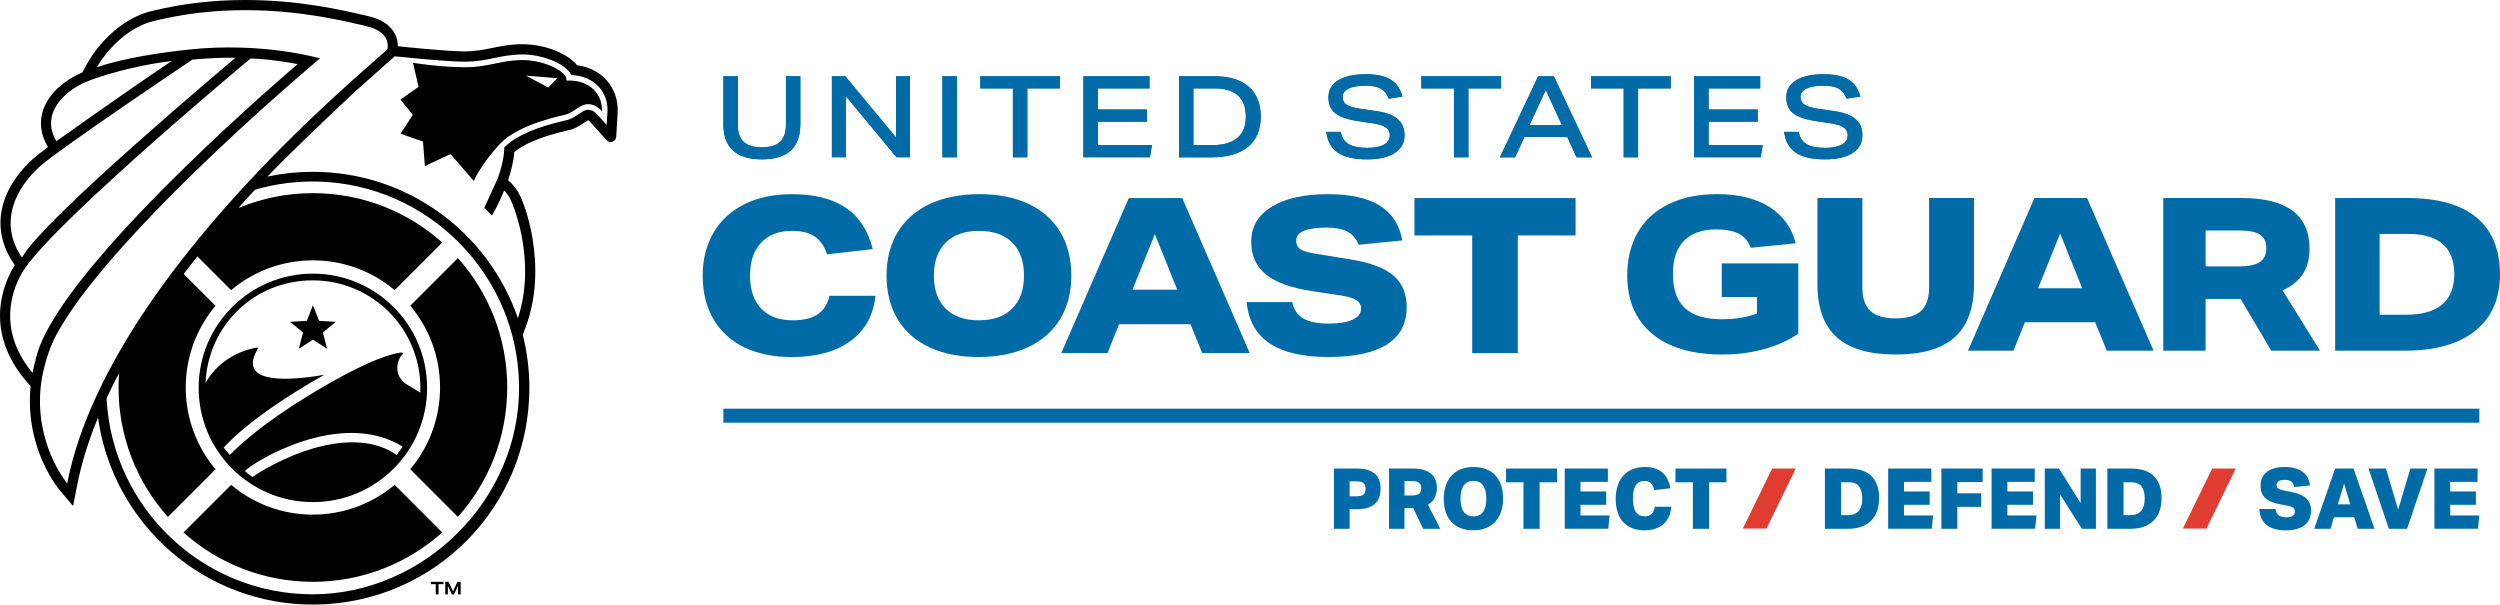
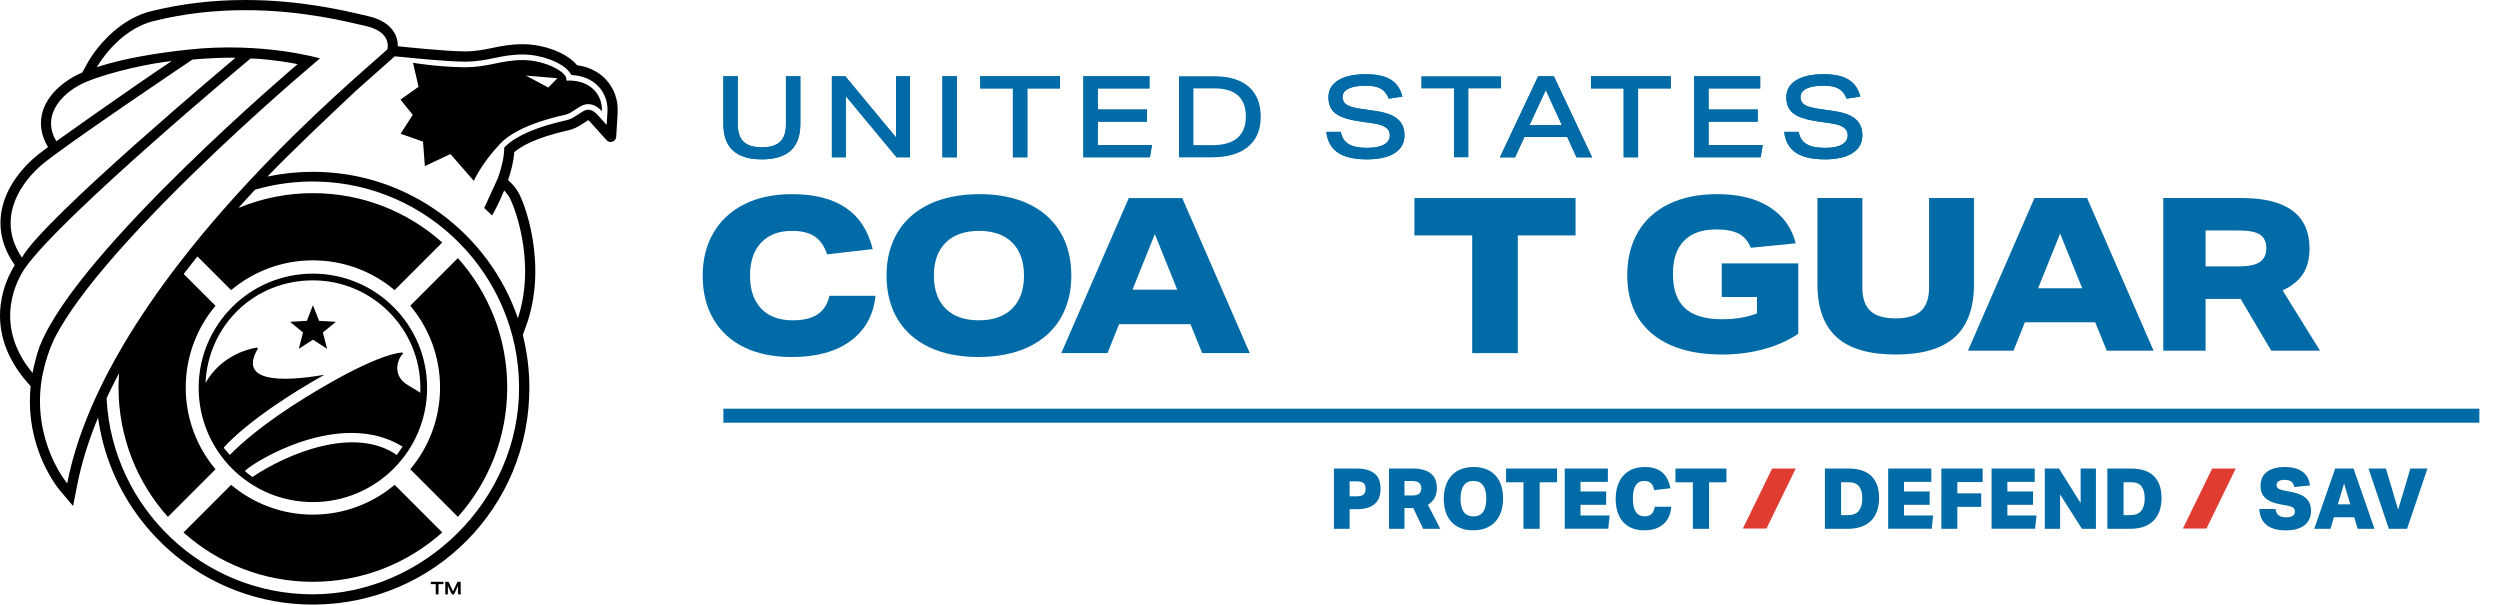
<svg xmlns="http://www.w3.org/2000/svg" xmlns:ns1="http://sodipodi.sourceforge.net/DTD/sodipodi-0.dtd" xmlns:ns2="http://www.inkscape.org/namespaces/inkscape" id="uuid-445f1946-036f-4d59-b12b-a87f98900c08" viewBox="0 0 996.287 240.932" version="1.1" ns1:docname="Wordmark_of_the_United_States_Coast_Guard.svg" ns2:version="0.92.4 (5da689c313, 2019-01-14)" width="996.287" height="240.932">
  <defs id="defs115" />
  <ns1:namedview pagecolor="#ffffff" bordercolor="#666666" borderopacity="1" objecttolerance="10" gridtolerance="10" guidetolerance="10" ns2:pageopacity="0" ns2:pageshadow="2" ns2:window-width="1920" ns2:window-height="1057" id="namedview113" showgrid="false" ns2:zoom="0.42534775" ns2:cx="-421.78561" ns2:cy="442.60577" ns2:window-x="-8" ns2:window-y="-8" ns2:window-maximized="1" ns2:current-layer="uuid-445f1946-036f-4d59-b12b-a87f98900c08" fit-margin-top="0" fit-margin-left="0" fit-margin-right="0" fit-margin-bottom="0" showguides="false" />
  <path d="m 325.847,125.27 c -2.4,1.59 -5.7,2.38 -9.91,2.38 -5.42,0 -9.62,-1.56 -12.59,-4.67 -2.97,-3.12 -4.45,-7.5 -4.45,-13.15 0,-5.65 1.47,-9.97 4.41,-13.11 2.94,-3.14 7.04,-4.71 12.29,-4.71 3.81,0 6.82,0.73 9.04,2.2 2.22,1.47 3.88,3.85 4.98,7.14 l 18.17,-2.08 c -1.79,-7.33 -5.35,-12.81 -10.69,-16.44 -5.34,-3.63 -12.47,-5.45 -21.42,-5.45 -7.44,0 -13.83,1.35 -19.17,4.07 -5.34,2.71 -9.42,6.52 -12.24,11.42 -2.83,4.9 -4.24,10.56 -4.24,16.96 0,6.75 1.46,12.58 4.37,17.48 2.91,4.9 7.02,8.62 12.33,11.16 5.31,2.54 11.6,3.81 18.86,3.81 9.75,0 17.54,-2.13 23.36,-6.4 5.83,-4.27 9.14,-10.27 9.95,-18 h -18.35 c -0.75,3.35 -2.32,5.81 -4.72,7.4 z" style="fill:#006ba6;fill-opacity:1" id="path2" ns2:connector-curvature="0" />
-   <path d="m 555.267,109.78 c -3.55,-3.03 -9.33,-5.18 -17.35,-6.45 l -13.33,-2.16 c -3.17,-0.52 -5.31,-1.15 -6.4,-1.9 -1.1,-0.75 -1.64,-1.9 -1.64,-3.46 0,-1.67 1.02,-2.94 3.07,-3.81 2.05,-0.87 5.06,-1.3 9.04,-1.3 3.52,0 6.29,0.53 8.31,1.6 2.02,1.07 3.52,2.81 4.5,5.24 l 17.39,-1.73 c -1.1,-6.17 -4.08,-10.78 -8.95,-13.84 -4.87,-3.06 -11.75,-4.59 -20.64,-4.59 -9.58,0 -17.08,1.67 -22.5,5.02 -5.42,3.35 -8.13,7.99 -8.13,13.93 0,5.54 1.96,9.89 5.88,13.07 3.92,3.17 10.12,5.39 18.6,6.66 l 10.99,1.65 c 3.06,0.46 5.2,1.1 6.45,1.9 1.24,0.81 1.86,1.93 1.86,3.37 0,1.9 -1.12,3.37 -3.37,4.41 -2.25,1.04 -5.45,1.56 -9.61,1.56 -4.44,0 -7.82,-0.69 -10.12,-2.08 -2.31,-1.38 -3.75,-3.55 -4.33,-6.49 h -18.17 c 0.69,7.33 3.73,12.8 9.13,16.44 5.39,3.64 13.22,5.45 23.49,5.45 10.27,0 18.03,-1.67 23.28,-5.02 5.25,-3.34 7.87,-8.28 7.87,-14.8 0,-5.42 -1.77,-9.65 -5.32,-12.68 z" style="fill:#006ba6;fill-opacity:1" id="path4" ns2:connector-curvature="0" />
  <polygon points="609.61,164.26 627.78,164.26 627.78,117.36 650.8,117.36 650.8,102.47 586.59,102.47 586.59,117.36 609.61,117.36 " style="fill:#006ba6;fill-opacity:1" id="polygon6" transform="translate(-22.913,-23.54)" />
  <path d="m 471.127,78.93 h -21.28 l -26.91,61.78 h 18.43 l 4.59,-11.51 h 28.47 l 4.67,11.51 h 18.95 l -26.91,-61.78 z m -19.81,36.52 8.91,-22.15 8.91,22.15 z" style="fill:#006ba6;fill-opacity:1" id="path8" ns2:connector-curvature="0" />
  <path d="m 422.437,92.3 c -3,-4.87 -7.24,-8.58 -12.72,-11.12 -5.48,-2.54 -11.94,-3.81 -19.38,-3.81 -7.44,0 -14.38,1.33 -19.95,3.98 -5.57,2.65 -9.81,6.42 -12.72,11.29 -2.91,4.88 -4.37,10.6 -4.37,17.18 0,6.58 1.5,12.65 4.5,17.52 3,4.88 7.24,8.58 12.72,11.12 5.48,2.54 11.94,3.81 19.38,3.81 7.44,0 14.38,-1.33 19.95,-3.98 5.57,-2.65 9.81,-6.41 12.72,-11.29 2.91,-4.87 4.37,-10.6 4.37,-17.18 0,-6.58 -1.5,-12.65 -4.5,-17.52 z m -19.08,30.68 c -3.15,3.11 -7.57,4.67 -13.28,4.67 -5.71,0 -10.12,-1.56 -13.24,-4.67 -3.11,-3.12 -4.67,-7.5 -4.67,-13.15 0,-5.65 1.57,-10.04 4.72,-13.15 3.14,-3.12 7.57,-4.67 13.28,-4.67 5.71,0 10.12,1.56 13.24,4.67 3.12,3.12 4.67,7.5 4.67,13.15 0,5.65 -1.57,10.04 -4.72,13.15 z" style="fill:#006ba6;fill-opacity:1" id="path10" ns2:connector-curvature="0" />
-   <path d="m 986.877,86.62 c -6.28,-5.14 -15.49,-7.71 -27.65,-7.71 h -28.63 v 60.84 h 27.78 c 12.1,0 21.45,-2.64 28.03,-7.92 6.59,-5.28 9.88,-12.78 9.88,-22.5 0,-9.72 -3.14,-17.57 -9.42,-22.71 z m -28.08,38.81 h -10.48 V 93.22 h 11.25 c 12.33,0 18.49,5.34 18.49,16.02 0,10.68 -6.42,16.19 -19.26,16.19 z" style="fill:#006ba6;fill-opacity:1" id="path12" ns2:connector-curvature="0" />
  <path d="m 686.117,118.36 h 14.06 v 6.56 c -3.98,1.53 -8.64,2.3 -13.97,2.3 -6.65,0 -11.56,-1.48 -14.74,-4.43 -3.18,-2.95 -4.77,-7.47 -4.77,-13.55 0,-6.08 1.46,-10.21 4.39,-13.25 2.93,-3.04 7.2,-4.56 12.83,-4.56 3.8,0 6.8,0.57 8.99,1.7 2.19,1.14 3.79,3.01 4.81,5.62 l 17.9,-1.79 c -1.59,-6.25 -5.09,-11.08 -10.48,-14.48 -5.4,-3.41 -12.33,-5.11 -20.79,-5.11 -7.5,0 -13.95,1.32 -19.34,3.96 -5.4,2.64 -9.5,6.39 -12.31,11.25 -2.81,4.86 -4.22,10.55 -4.22,17.08 0,10.06 3.31,17.84 9.93,23.35 6.62,5.51 15.95,8.27 27.99,8.27 5.74,0 11.19,-0.7 16.36,-2.09 5.17,-1.39 9.8,-3.45 13.89,-6.18 v -28.03 h -30.5 v 13.38 z" style="fill:#006ba6;fill-opacity:1" id="path14" ns2:connector-curvature="0" />
  <path d="m 786.657,78.91 h -17.89 v 35.62 c 0,4.26 -1.07,7.38 -3.2,9.37 -2.13,1.99 -5.5,2.98 -10.1,2.98 -4.6,0 -7.97,-0.99 -10.1,-2.98 -2.13,-1.99 -3.2,-5.11 -3.2,-9.37 V 78.91 h -17.89 v 34.34 c 0,9.49 2.56,16.53 7.67,21.13 5.11,4.6 12.95,6.9 23.52,6.9 10.57,0 18.41,-2.3 23.52,-6.9 5.11,-4.6 7.67,-11.64 7.67,-21.13 z" style="fill:#006ba6;fill-opacity:1" id="path16" ns2:connector-curvature="0" />
  <path d="m 909.647,115.72 c 3.63,-1.65 6.33,-3.82 8.09,-6.52 1.76,-2.7 2.64,-6.06 2.64,-10.1 0,-13.46 -9.06,-20.19 -27.18,-20.19 h -31.1 v 60.84 h 16.87 v -20.62 h 13.97 l 12.19,20.62 h 19.43 z m -9.12,-11.25 c -1.76,1.14 -4.57,1.7 -8.44,1.7 h -13.12 V 91.85 h 13.29 c 3.92,0 6.72,0.55 8.39,1.66 1.68,1.11 2.51,2.91 2.51,5.41 0,2.5 -0.88,4.4 -2.64,5.54 z" style="fill:#006ba6;fill-opacity:1" id="path18" ns2:connector-curvature="0" />
  <path d="m 831.727,78.91 h -20.96 l -26.5,60.84 h 18.15 l 4.52,-11.33 h 28.03 l 4.6,11.33 h 18.66 z m -19.51,35.96 8.78,-21.81 8.78,21.81 h -17.55 z" style="fill:#006ba6;fill-opacity:1" id="path20" ns2:connector-curvature="0" />
  <path d="m 288.277,30.39 v 19.04 c 0,4.7 1.28,8.23 3.83,10.56 2.54,2.34 6.38,3.51 11.51,3.51 5.13,0 8.96,-1.17 11.51,-3.51 2.55,-2.33 3.82,-5.86 3.82,-10.56 V 30.39 h -5.74 V 49.7 c 0,3.08 -0.78,5.34 -2.33,6.81 -1.55,1.46 -3.97,2.2 -7.26,2.2 -3.29,0 -5.71,-0.73 -7.26,-2.2 -1.55,-1.46 -2.33,-3.73 -2.33,-6.81 V 30.39 Z" style="fill:#006ba6;fill-opacity:1" id="path22" ns2:connector-curvature="0" />
  <polygon points="354.43,53.93 354.43,86.22 359.99,86.22 359.99,61.84 380.21,86.22 385.55,86.22 385.55,53.93 379.99,53.93 379.99,78.31 359.77,53.93 " style="fill:#006ba6;fill-opacity:1" id="polygon24" transform="translate(-22.913,-23.54)" />
  <rect x="375.577" y="30.39" width="5.75" height="32.3" style="fill:#006ba6;fill-opacity:1" id="rect26" />
  <polygon points="445.35,58.77 445.35,53.93 413.55,53.93 413.55,58.77 426.57,58.77 426.57,86.22 432.32,86.22 432.32,58.77 " style="fill:#006ba6;fill-opacity:1" id="polygon28" transform="translate(-22.913,-23.54)" />
  <polygon points="454.66,53.93 454.66,86.22 481.17,86.22 481.98,81.39 460.41,81.39 460.41,72.02 480,72.02 480,67.18 460.41,67.18 460.41,58.77 480.99,58.77 480.99,53.93 " style="fill:#006ba6;fill-opacity:1" id="polygon30" transform="translate(-22.913,-23.54)" />
  <path d="m 551.547,57.62 c -1.55,0.87 -3.79,1.31 -6.72,1.31 -3.26,0 -5.72,-0.5 -7.39,-1.52 -1.67,-1.01 -2.71,-2.63 -3.1,-4.86 h -5.79 c 0.45,3.74 2,6.5 4.63,8.28 2.64,1.78 6.52,2.67 11.65,2.67 4.7,0 8.36,-0.84 10.97,-2.51 2.61,-1.67 3.91,-4.03 3.91,-7.08 0,-2.71 -0.88,-4.85 -2.65,-6.4 -1.76,-1.55 -4.53,-2.61 -8.3,-3.19 l -6.7,-0.99 c -2.59,-0.39 -4.41,-0.93 -5.45,-1.63 -1.04,-0.69 -1.56,-1.72 -1.56,-3.07 0,-1.45 0.8,-2.56 2.4,-3.33 1.6,-0.77 3.84,-1.15 6.74,-1.15 1.74,0 3.21,0.17 4.39,0.5 1.17,0.33 2.16,0.88 2.94,1.63 0.79,0.75 1.42,1.76 1.9,3.03 l 5.47,-0.82 c -0.54,-2.08 -1.41,-3.77 -2.6,-5.07 -1.19,-1.29 -2.77,-2.26 -4.73,-2.89 -1.96,-0.63 -4.39,-0.95 -7.28,-0.95 -4.7,0 -8.36,0.81 -10.97,2.42 -2.61,1.61 -3.91,3.87 -3.91,6.76 0,1.84 0.39,3.39 1.17,4.64 0.79,1.25 2.05,2.27 3.8,3.05 1.74,0.78 4.11,1.4 7.1,1.85 l 5.79,0.86 c 2.26,0.33 3.93,0.88 5,1.63 1.07,0.75 1.61,1.79 1.61,3.12 0,1.6 -0.78,2.83 -2.33,3.71 z" style="fill:#006ba6;fill-opacity:1" id="path32" ns2:connector-curvature="0" />
  <polygon points="602.34,86.22 608.09,86.22 608.09,58.77 621.12,58.77 621.12,53.93 589.32,53.93 589.32,58.77 602.34,58.77 " style="fill:#006ba6;fill-opacity:1" id="polygon34" transform="translate(-22.913,-23.54)" />
  <polygon points="688.74,58.77 688.74,53.93 656.94,53.93 656.94,58.77 669.97,58.77 669.97,86.22 675.71,86.22 675.71,58.77 " style="fill:#006ba6;fill-opacity:1" id="polygon36" transform="translate(-22.913,-23.54)" />
  <polygon points="698.06,53.93 698.06,86.22 724.56,86.22 725.38,81.39 703.8,81.39 703.8,72.02 723.39,72.02 723.39,67.18 703.8,67.18 703.8,58.77 724.38,58.77 724.38,53.93 " style="fill:#006ba6;fill-opacity:1" id="polygon38" transform="translate(-22.913,-23.54)" />
  <path d="m 734.017,57.62 c -1.55,0.87 -3.79,1.31 -6.72,1.31 -3.26,0 -5.72,-0.5 -7.39,-1.52 -1.67,-1.01 -2.71,-2.63 -3.1,-4.86 h -5.79 c 0.45,3.74 2,6.5 4.63,8.28 2.64,1.78 6.52,2.67 11.65,2.67 4.7,0 8.36,-0.84 10.97,-2.51 2.61,-1.67 3.91,-4.03 3.91,-7.08 0,-2.71 -0.88,-4.85 -2.65,-6.4 -1.76,-1.55 -4.53,-2.61 -8.3,-3.19 l -6.7,-0.99 c -2.59,-0.39 -4.41,-0.93 -5.45,-1.63 -1.04,-0.69 -1.56,-1.72 -1.56,-3.07 0,-1.45 0.8,-2.56 2.4,-3.33 1.6,-0.77 3.84,-1.15 6.74,-1.15 1.74,0 3.21,0.17 4.39,0.5 1.17,0.33 2.16,0.88 2.94,1.63 0.79,0.75 1.42,1.76 1.9,3.03 l 5.47,-0.82 c -0.54,-2.08 -1.41,-3.77 -2.6,-5.07 -1.19,-1.29 -2.77,-2.26 -4.73,-2.89 -1.96,-0.63 -4.39,-0.95 -7.28,-0.95 -4.7,0 -8.36,0.81 -10.97,2.42 -2.61,1.61 -3.91,3.87 -3.91,6.76 0,1.84 0.39,3.39 1.17,4.64 0.79,1.25 2.05,2.27 3.8,3.05 1.74,0.78 4.11,1.4 7.1,1.85 l 5.79,0.86 c 2.26,0.33 3.93,0.88 5,1.63 1.07,0.75 1.61,1.79 1.61,3.12 0,1.6 -0.78,2.83 -2.33,3.71 z" style="fill:#006ba6;fill-opacity:1" id="path40" ns2:connector-curvature="0" />
  <path d="m 619.237,30.39 h -6.25 l -15.24,32.3 h 6.02 l 3.75,-8.1 h 17.05 l 3.71,8.1 h 6.19 l -15.24,-32.3 z m -9.73,19.5 6.52,-14.02 6.42,14.02 z" style="fill:#006ba6;fill-opacity:1" id="path42" ns2:connector-curvature="0" />
  <path d="m 497.637,34.55 c -3.18,-2.77 -7.77,-4.16 -13.77,-4.16 h -14.02 v 32.3 h 13.07 c 6.24,0 11.05,-1.39 14.43,-4.18 3.38,-2.79 5.07,-6.78 5.07,-11.96 0,-5.18 -1.59,-9.21 -4.77,-11.99 z m -4.52,20.42 c -2.25,1.92 -5.59,2.87 -10.02,2.87 h -7.51 V 35.22 h 8.32 c 8.38,0 12.58,3.77 12.58,11.31 0,3.71 -1.13,6.52 -3.37,8.43 z" style="fill:#006ba6;fill-opacity:1" id="path44" ns2:connector-curvature="0" />
  <path d="m 288.277,30.39 v 19.04 c 0,4.7 1.28,8.23 3.83,10.56 2.54,2.34 6.38,3.51 11.51,3.51 5.13,0 8.96,-1.17 11.51,-3.51 2.55,-2.33 3.82,-5.86 3.82,-10.56 V 30.39 h -5.74 V 49.7 c 0,3.08 -0.78,5.34 -2.33,6.81 -1.55,1.46 -3.97,2.2 -7.26,2.2 -3.29,0 -5.71,-0.73 -7.26,-2.2 -1.55,-1.46 -2.33,-3.73 -2.33,-6.81 V 30.39 Z" style="fill:#006ba6;fill-opacity:1" id="path46" ns2:connector-curvature="0" />
  <polygon points="354.43,53.93 354.43,86.22 359.99,86.22 359.99,61.84 380.21,86.22 385.55,86.22 385.55,53.93 379.99,53.93 379.99,78.31 359.77,53.93 " style="fill:#006ba6;fill-opacity:1" id="polygon48" transform="translate(-22.913,-23.54)" />
  <rect x="375.577" y="30.39" width="5.75" height="32.3" style="fill:#006ba6;fill-opacity:1" id="rect50" />
  <polygon points="445.35,58.77 445.35,53.93 413.55,53.93 413.55,58.77 426.57,58.77 426.57,86.22 432.32,86.22 432.32,58.77 " style="fill:#006ba6;fill-opacity:1" id="polygon52" transform="translate(-22.913,-23.54)" />
  <polygon points="454.66,53.93 454.66,86.22 481.17,86.22 481.98,81.39 460.41,81.39 460.41,72.02 480,72.02 480,67.18 460.41,67.18 460.41,58.77 480.99,58.77 480.99,53.93 " style="fill:#006ba6;fill-opacity:1" id="polygon54" transform="translate(-22.913,-23.54)" />
  <path d="m 551.547,57.62 c -1.55,0.87 -3.79,1.31 -6.72,1.31 -3.26,0 -5.72,-0.5 -7.39,-1.52 -1.67,-1.01 -2.71,-2.63 -3.1,-4.86 h -5.79 c 0.45,3.74 2,6.5 4.63,8.28 2.64,1.78 6.52,2.67 11.65,2.67 4.7,0 8.36,-0.84 10.97,-2.51 2.61,-1.67 3.91,-4.03 3.91,-7.08 0,-2.71 -0.88,-4.85 -2.65,-6.4 -1.76,-1.55 -4.53,-2.61 -8.3,-3.19 l -6.7,-0.99 c -2.59,-0.39 -4.41,-0.93 -5.45,-1.63 -1.04,-0.69 -1.56,-1.72 -1.56,-3.07 0,-1.45 0.8,-2.56 2.4,-3.33 1.6,-0.77 3.84,-1.15 6.74,-1.15 1.74,0 3.21,0.17 4.39,0.5 1.17,0.33 2.16,0.88 2.94,1.63 0.79,0.75 1.42,1.76 1.9,3.03 l 5.47,-0.82 c -0.54,-2.08 -1.41,-3.77 -2.6,-5.07 -1.19,-1.29 -2.77,-2.26 -4.73,-2.89 -1.96,-0.63 -4.39,-0.95 -7.28,-0.95 -4.7,0 -8.36,0.81 -10.97,2.42 -2.61,1.61 -3.91,3.87 -3.91,6.76 0,1.84 0.39,3.39 1.17,4.64 0.79,1.25 2.05,2.27 3.8,3.05 1.74,0.78 4.11,1.4 7.1,1.85 l 5.79,0.86 c 2.26,0.33 3.93,0.88 5,1.63 1.07,0.75 1.61,1.79 1.61,3.12 0,1.6 -0.78,2.83 -2.33,3.71 z" style="fill:#006ba6;fill-opacity:1" id="path56" ns2:connector-curvature="0" />
-   <polygon points="602.34,86.22 608.09,86.22 608.09,58.77 621.12,58.77 621.12,53.93 589.32,53.93 589.32,58.77 602.34,58.77 " style="fill:#006ba6;fill-opacity:1" id="polygon58" transform="translate(-22.913,-23.54)" />
  <polygon points="688.74,58.77 688.74,53.93 656.94,53.93 656.94,58.77 669.97,58.77 669.97,86.22 675.71,86.22 675.71,58.77 " style="fill:#006ba6;fill-opacity:1" id="polygon60" transform="translate(-22.913,-23.54)" />
  <polygon points="698.06,53.93 698.06,86.22 724.56,86.22 725.38,81.39 703.8,81.39 703.8,72.02 723.39,72.02 723.39,67.18 703.8,67.18 703.8,58.77 724.38,58.77 724.38,53.93 " style="fill:#006ba6;fill-opacity:1" id="polygon62" transform="translate(-22.913,-23.54)" />
  <path d="m 734.017,57.62 c -1.55,0.87 -3.79,1.31 -6.72,1.31 -3.26,0 -5.72,-0.5 -7.39,-1.52 -1.67,-1.01 -2.71,-2.63 -3.1,-4.86 h -5.79 c 0.45,3.74 2,6.5 4.63,8.28 2.64,1.78 6.52,2.67 11.65,2.67 4.7,0 8.36,-0.84 10.97,-2.51 2.61,-1.67 3.91,-4.03 3.91,-7.08 0,-2.71 -0.88,-4.85 -2.65,-6.4 -1.76,-1.55 -4.53,-2.61 -8.3,-3.19 l -6.7,-0.99 c -2.59,-0.39 -4.41,-0.93 -5.45,-1.63 -1.04,-0.69 -1.56,-1.72 -1.56,-3.07 0,-1.45 0.8,-2.56 2.4,-3.33 1.6,-0.77 3.84,-1.15 6.74,-1.15 1.74,0 3.21,0.17 4.39,0.5 1.17,0.33 2.16,0.88 2.94,1.63 0.79,0.75 1.42,1.76 1.9,3.03 l 5.47,-0.82 c -0.54,-2.08 -1.41,-3.77 -2.6,-5.07 -1.19,-1.29 -2.77,-2.26 -4.73,-2.89 -1.96,-0.63 -4.39,-0.95 -7.28,-0.95 -4.7,0 -8.36,0.81 -10.97,2.42 -2.61,1.61 -3.91,3.87 -3.91,6.76 0,1.84 0.39,3.39 1.17,4.64 0.79,1.25 2.05,2.27 3.8,3.05 1.74,0.78 4.11,1.4 7.1,1.85 l 5.79,0.86 c 2.26,0.33 3.93,0.88 5,1.63 1.07,0.75 1.61,1.79 1.61,3.12 0,1.6 -0.78,2.83 -2.33,3.71 z" style="fill:#006ba6;fill-opacity:1" id="path64" ns2:connector-curvature="0" />
  <path d="m 619.237,30.39 h -6.25 l -15.24,32.3 h 6.02 l 3.75,-8.1 h 17.05 l 3.71,8.1 h 6.19 l -15.24,-32.3 z m -9.73,19.5 6.52,-14.02 6.42,14.02 z" style="fill:#006ba6;fill-opacity:1" id="path66" ns2:connector-curvature="0" />
-   <path d="m 497.637,34.55 c -3.18,-2.77 -7.77,-4.16 -13.77,-4.16 h -14.02 v 32.3 h 13.07 c 6.24,0 11.05,-1.39 14.43,-4.18 3.38,-2.79 5.07,-6.78 5.07,-11.96 0,-5.18 -1.59,-9.21 -4.77,-11.99 z m -4.52,20.42 c -2.25,1.92 -5.59,2.87 -10.02,2.87 h -7.51 V 35.22 h 8.32 c 8.38,0 12.58,3.77 12.58,11.31 0,3.71 -1.13,6.52 -3.37,8.43 z" style="fill:#006ba6;fill-opacity:1" id="path68" ns2:connector-curvature="0" />
  <rect x="288.277" y="162.87" width="699.78" height="5.58" style="fill:#006ba6;fill-opacity:1" id="rect70" />
  <g id="g108" style="fill:#006ba6;fill-opacity:1" transform="translate(-22.913,-23.54)">
    <polygon id="uuid-55c39531-fd5c-425c-9f6f-abe82a9d07a6" points="726.88,234.17 738.54,210.26 729.13,210.26 717.47,234.17 " style="fill:#e03c31;fill-opacity:1" />
    <polygon id="uuid-17f9bd0d-b635-4508-92c4-4bcca42aea40" points="902.23,234.17 913.89,210.26 904.49,210.26 892.83,234.17 " style="fill:#e03c31;fill-opacity:1" />
    <path d="m 554.5,210.26 h 8.98 c 1.88,0 3.45,0.21 4.69,0.64 1.24,0.43 2.23,1 2.96,1.73 0.73,0.73 1.24,1.58 1.53,2.54 0.29,0.96 0.44,1.99 0.44,3.09 0,1.1 -0.15,2.18 -0.45,3.18 -0.3,1 -0.82,1.87 -1.57,2.62 -0.74,0.75 -1.72,1.34 -2.94,1.77 -1.22,0.43 -2.76,0.64 -4.59,0.64 h -2.79 v 7.8 h -6.26 v -24.02 z m 6.26,11.07 h 2.76 c 1.35,0 2.28,-0.25 2.81,-0.76 0.53,-0.51 0.79,-1.26 0.79,-2.27 0,-1.01 -0.27,-1.75 -0.81,-2.22 -0.54,-0.47 -1.48,-0.71 -2.83,-0.71 h -2.72 z" style="fill:#006ba6;fill-opacity:1" id="path74" ns2:connector-curvature="0" />
    <path d="m 595.54,217.86 c 0,1.53 -0.29,2.87 -0.88,4.02 -0.58,1.16 -1.48,2.09 -2.69,2.81 l 4.91,9.59 h -6.83 L 586.11,226 h -3.5 v 8.28 h -6.15 v -24.02 h 9.48 c 1.86,0 3.41,0.21 4.64,0.64 1.23,0.43 2.22,0.99 2.95,1.7 0.73,0.71 1.24,1.52 1.55,2.44 0.3,0.92 0.45,1.86 0.45,2.83 z m -12.92,3.13 h 3.16 c 1.3,0 2.22,-0.25 2.74,-0.76 0.53,-0.51 0.79,-1.23 0.79,-2.17 0,-0.94 -0.28,-1.59 -0.84,-2.09 -0.56,-0.49 -1.53,-0.74 -2.89,-0.74 h -2.96 v 5.75 z" style="fill:#006ba6;fill-opacity:1" id="path76" ns2:connector-curvature="0" />
    <path d="m 610.18,209.65 c 1.88,0 3.56,0.29 5.01,0.87 1.46,0.58 2.69,1.41 3.68,2.49 1,1.08 1.76,2.39 2.27,3.94 0.52,1.55 0.77,3.29 0.77,5.21 0,1.92 -0.26,3.71 -0.79,5.28 -0.53,1.57 -1.3,2.91 -2.31,4 -1.01,1.1 -2.25,1.95 -3.73,2.54 -1.48,0.59 -3.17,0.89 -5.08,0.89 -1.91,0 -3.56,-0.29 -5.01,-0.87 -1.46,-0.58 -2.69,-1.41 -3.68,-2.49 -1,-1.08 -1.76,-2.39 -2.27,-3.94 -0.51,-1.55 -0.77,-3.29 -0.77,-5.21 0,-1.92 0.27,-3.71 0.79,-5.28 0.53,-1.57 1.3,-2.9 2.3,-4 1.01,-1.1 2.26,-1.95 3.73,-2.54 1.48,-0.59 3.18,-0.89 5.08,-0.89 z m -5.22,12.62 c 0,2.31 0.43,4.06 1.28,5.26 0.85,1.2 2.14,1.8 3.87,1.8 1.73,0 3.01,-0.6 3.85,-1.8 0.84,-1.2 1.26,-2.95 1.26,-5.26 0,-2.31 -0.42,-4.06 -1.26,-5.27 -0.84,-1.2 -2.12,-1.8 -3.85,-1.8 -1.73,0 -3.02,0.6 -3.87,1.8 -0.85,1.2 -1.28,2.95 -1.28,5.27 z" style="fill:#006ba6;fill-opacity:1" id="path78" ns2:connector-curvature="0" />
    <path d="m 630.03,215.74 h -6.93 v -5.48 h 20.32 v 5.48 h -6.93 v 18.54 h -6.46 z" style="fill:#006ba6;fill-opacity:1" id="path80" ns2:connector-curvature="0" />
    <path d="m 646.48,210.26 h 17.19 v 5.31 h -10.9 v 3.83 H 663 v 5.31 h -10.23 v 4.24 h 11.61 l -0.54,5.31 h -17.36 v -24.02 z" style="fill:#006ba6;fill-opacity:1" id="path82" ns2:connector-curvature="0" />
    <path d="m 688.93,225.5 c -0.09,1.32 -0.37,2.56 -0.84,3.7 -0.47,1.14 -1.14,2.14 -2.02,2.98 -0.87,0.84 -1.96,1.5 -3.26,1.98 -1.3,0.48 -2.81,0.72 -4.54,0.72 -1.95,0 -3.64,-0.3 -5.08,-0.91 -1.44,-0.61 -2.62,-1.46 -3.57,-2.56 -0.95,-1.1 -1.65,-2.42 -2.12,-3.95 -0.47,-1.54 -0.71,-3.22 -0.71,-5.06 0,-1.84 0.24,-3.61 0.73,-5.17 0.48,-1.56 1.21,-2.9 2.19,-4.02 0.97,-1.12 2.19,-2 3.63,-2.62 1.45,-0.63 3.15,-0.94 5.1,-0.94 2.96,0 5.28,0.73 6.95,2.2 1.67,1.47 2.73,3.56 3.18,6.27 l -6.42,0.74 c -0.11,-0.51 -0.26,-1 -0.44,-1.45 -0.18,-0.45 -0.42,-0.84 -0.72,-1.16 -0.3,-0.32 -0.68,-0.58 -1.13,-0.77 -0.45,-0.19 -0.99,-0.29 -1.61,-0.29 -3.07,0 -4.61,2.34 -4.61,7.03 0,1.3 0.11,2.41 0.34,3.31 0.23,0.91 0.54,1.64 0.96,2.2 0.42,0.56 0.91,0.97 1.48,1.21 0.57,0.25 1.2,0.37 1.9,0.37 2.35,0 3.7,-1.28 4.04,-3.83 h 6.6 z" style="fill:#006ba6;fill-opacity:1" id="path84" ns2:connector-curvature="0" />
    <path d="m 697.54,215.74 h -6.93 v -5.48 h 20.32 v 5.48 H 704 v 18.54 h -6.46 z" style="fill:#006ba6;fill-opacity:1" id="path86" ns2:connector-curvature="0" />
    <path d="m 750.16,234.28 v -24.02 h 9.45 c 3.99,0 7.02,1 9.07,2.99 2.05,2 3.08,4.91 3.08,8.75 0,3.84 -1.08,6.98 -3.25,9.1 -2.16,2.12 -5.25,3.18 -9.27,3.18 z m 6.46,-5.45 h 2.72 c 1.97,0 3.42,-0.58 4.34,-1.73 0.92,-1.16 1.38,-2.79 1.38,-4.89 0,-2.1 -0.43,-3.72 -1.28,-4.83 -0.85,-1.11 -2.22,-1.66 -4.1,-1.66 h -3.06 v 13.12 z" style="fill:#006ba6;fill-opacity:1" id="path88" ns2:connector-curvature="0" />
    <path d="m 775.39,210.26 h 17.19 v 5.31 h -10.9 v 3.83 h 10.23 v 5.31 h -10.23 v 4.24 h 11.6 l -0.54,5.31 h -17.36 v -24.02 z" style="fill:#006ba6;fill-opacity:1" id="path90" ns2:connector-curvature="0" />
    <path d="m 796.58,210.26 h 16.45 v 5.38 h -10.09 v 4.51 h 9.52 v 5.38 h -9.52 v 8.75 h -6.36 z" style="fill:#006ba6;fill-opacity:1" id="path92" ns2:connector-curvature="0" />
    <path d="m 816.59,210.26 h 17.19 v 5.31 h -10.9 v 3.83 h 10.23 v 5.31 h -10.23 v 4.24 h 11.61 l -0.54,5.31 h -17.36 v -24.02 z" style="fill:#006ba6;fill-opacity:1" id="path94" ns2:connector-curvature="0" />
    <path d="m 837.79,210.26 h 5.65 l 8.64,13.76 v -13.76 h 6.09 v 24.02 h -5.58 l -8.71,-13.72 v 13.72 h -6.09 z" style="fill:#006ba6;fill-opacity:1" id="path96" ns2:connector-curvature="0" />
    <path d="m 862.72,234.28 v -24.02 h 9.45 c 3.99,0 7.02,1 9.07,2.99 2.05,2 3.08,4.91 3.08,8.75 0,3.84 -1.08,6.98 -3.25,9.1 -2.16,2.12 -5.25,3.18 -9.27,3.18 z m 6.46,-5.45 h 2.72 c 1.97,0 3.42,-0.58 4.34,-1.73 0.92,-1.16 1.38,-2.79 1.38,-4.89 0,-2.1 -0.43,-3.72 -1.28,-4.83 -0.85,-1.11 -2.22,-1.66 -4.1,-1.66 h -3.06 v 13.12 z" style="fill:#006ba6;fill-opacity:1" id="path98" ns2:connector-curvature="0" />
    <path d="m 929.73,226.37 c 0.14,1.12 0.55,1.96 1.24,2.51 0.69,0.55 1.72,0.82 3.06,0.82 1.15,0 2,-0.2 2.58,-0.61 0.57,-0.4 0.86,-0.97 0.86,-1.72 0,-0.56 -0.19,-1.03 -0.57,-1.39 -0.38,-0.37 -1.08,-0.66 -2.09,-0.86 l -3.19,-0.6 c -2.67,-0.49 -4.64,-1.32 -5.92,-2.49 -1.28,-1.17 -1.92,-2.78 -1.92,-4.84 0,-2.49 0.86,-4.37 2.57,-5.64 1.72,-1.27 4.07,-1.9 7.08,-1.9 1.75,0 3.24,0.2 4.47,0.61 1.23,0.4 2.24,0.94 3.03,1.61 0.78,0.67 1.38,1.45 1.78,2.34 0.41,0.89 0.66,1.81 0.77,2.78 l -6.26,0.64 c -0.2,-0.96 -0.59,-1.68 -1.16,-2.15 -0.57,-0.47 -1.46,-0.71 -2.68,-0.71 -1.1,0 -1.91,0.19 -2.44,0.56 -0.53,0.37 -0.79,0.87 -0.79,1.5 0,0.56 0.21,1.01 0.64,1.35 0.42,0.34 1.11,0.59 2.05,0.77 l 3.26,0.64 c 2.83,0.56 4.83,1.46 6.02,2.71 1.19,1.24 1.78,2.82 1.78,4.73 0,1.19 -0.2,2.26 -0.61,3.23 -0.4,0.97 -1.02,1.79 -1.85,2.47 -0.83,0.68 -1.88,1.22 -3.16,1.6 -1.28,0.38 -2.78,0.57 -4.51,0.57 -6.66,-0.05 -10.16,-2.88 -10.49,-8.51 h 6.42 z" style="fill:#006ba6;fill-opacity:1" id="path100" ns2:connector-curvature="0" />
    <path d="m 960.84,210.26 8.34,24.02 h -6.69 l -1.38,-4.61 H 953 l -1.34,4.61 h -6.49 l 8.34,-24.02 z m -6.26,14.26 h 4.95 l -2.46,-8.28 z" style="fill:#006ba6;fill-opacity:1" id="path102" ns2:connector-curvature="0" />
    <path d="m 974.91,234.28 -8.11,-24.02 h 6.93 l 4.88,16.38 4.88,-16.38 h 6.79 l -8.11,24.02 z" style="fill:#006ba6;fill-opacity:1" id="path104" ns2:connector-curvature="0" />
-     <path d="m 993.07,210.26 h 17.19 v 5.31 h -10.9 v 3.83 h 10.23 v 5.31 h -10.23 v 4.24 h 11.6 l -0.54,5.31 h -17.36 v -24.02 z" style="fill:#006ba6;fill-opacity:1" id="path106" ns2:connector-curvature="0" />
  </g>
  <path d="m 171.677,231.86 h 5.06 v 0.93 h -1.97 v 4.08 h -1.12 v -4.08 h -1.97 z m 8.86,3.81 -1.78,-3.81 h -1.31 v 5.01 h 1.03 v -3.39 l 1.6,3.39 h 0.86 l 1.6,-3.42 v 3.42 h 1.05 v -5.01 h -1.28 l -1.78,3.81 z M 79.167,154.57 c 0,-25.14 20.38,-45.52 45.52,-45.52 25.14,0 45.52,20.38 45.52,45.52 0,25.14 -20.38,45.52 -45.52,45.52 -25.14,0 -45.52,-20.38 -45.52,-45.52 z m 81.27,23.42 c -24.68,-15.3 -59.34,6.03 -62.86,9.72 0.92,0.82 2.04,1.7 3.03,2.38 13.59,-9.17 40.49,-20.58 57.52,-8.77 0,0 2.34,-3.31 2.31,-3.33 z m -68.86,3.3 c 11.33,-11.34 27.09,-21.43 40.66,-29.11 4.42,-2.5 8.64,-4.7 12.49,-6.49 1.83,-0.85 3.57,-1.61 5.21,-2.28 4.13,-1.66 7.62,-2.7 10.17,-2.93 0.38,-0.03 0.6,0.42 0.32,0.68 -1.89,1.74 -4.47,8.54 2.23,12.38 0.2,0.12 0.37,0.22 0.56,0.33 0.08,0.05 0.16,0.09 0.24,0.14 1.78,1.04 3.07,1.86 4.02,2.51 0.03,-0.65 0.05,-1.29 0.05,-1.95 0,-23.62 -19.22,-42.84 -42.84,-42.84 -23.62,0 -41.75,18.16 -42.79,40.87 5.99,-10.58 16.6,-13.51 20.44,-14.07 0.3,-0.04 0.51,0.28 0.36,0.54 -7.61,12.92 8.65,13.38 26.56,10.29 -30.55,17.24 -40.09,29.04 -40.09,29.04 0.71,1.09 1.61,1.86 2.41,2.88 z m 42.27,-53.04 -6.69,-0.39 -2.44,-6.24 -2.44,6.24 -6.69,0.39 5.18,4.25 -1.69,6.49 5.64,-3.62 5.64,3.62 -1.69,-6.49 z m 29.65,-6.42 c 7.4,8.81 11.87,20.17 11.87,32.58 0,12.41 -4.47,23.77 -11.87,32.58 l 18.98,18.98 c 12.23,-13.69 19.66,-31.76 19.66,-51.56 0,-19.8 -7.44,-37.87 -19.66,-51.56 z m -38.81,83.26 c -12.41,0 -23.77,-4.47 -32.58,-11.87 l -18.98,18.98 c 13.7,12.23 31.76,19.66 51.56,19.66 19.8,0 37.87,-7.44 51.56,-19.67 l -18.98,-18.98 c -8.81,7.4 -20.17,11.87 -32.58,11.87 z m 121.47,-160.38 -0.59,9.8 c -0.06,0.89 -0.64,1.66 -1.48,1.95 -0.84,0.29 -1.77,0.06 -2.37,-0.61 l -6.57,-7.3 c -0.31,-0.35 -0.56,-0.55 -0.73,-0.66 -0.41,0.22 -1.12,0.69 -1.53,0.97 -1.44,0.96 -3.21,2.14 -5.34,2.79 -0.08,0.02 -0.33,0.1 -1.33,0.33 -12.41,2.83 -18.39,6.17 -21.27,8.64 -0.26,3.66 -1.25,7.55 -2.48,11.16 1.71,1.37 3.14,3.39 3.54,3.99 2.83,3.77 12.66,29.94 3.49,54.56 -0.03,0.07 -0.29,0.8 -0.59,1.62 -0.19,0.52 -0.39,1.08 -0.56,1.56 1.67,6.64 2.58,13.58 2.61,20.73 0.18,47.79 -37.97,86.37 -85.76,86.69 -43.67,0.3 -79.99,-31.99 -86.05,-73.94 0,-0.01 0,-0.03 0,-0.04 l -0.06,-0.59 c -3.85,9.33 -6.66,18.39 -8.34,27.01 l -1.62,8.29 -5.45,-6.46 c -0.26,-0.31 -6.47,-7.77 -9.77,-20.07 -1.51,-5.64 -2.54,-12.88 -1.7,-21.24 l -1.23,-1.39 C 2.707,143.14 -1.013,132.49 0.237,121.71 1.097,114.25 4.057,108.57 5.897,105.66 l -0.51,-0.75 c -5.02,-7.41 -6.44,-15.6 -4.1,-23.69 2.34,-8.08 7.78,-14.23 11.93,-17.96 1.15,-1.04 3.22,-2.66 5.92,-4.67 l -0.15,-0.25 c -2.79,-4.68 -3.42,-9.68 -1.82,-14.45 2.45,-7.28 9.61,-12.49 15.62,-15 l 2.25,-4.08 c 0.37,-0.67 9.18,-16.35 25.16,-20.34 11.89,-2.96 24.52,-4.47 37.54,-4.47 21.49,0 38.74,4.04 47.03,5.98 0.72,0.17 1.37,0.32 1.95,0.45 5.04,1.15 8.55,3.37 10.43,6.61 1.16,2 1.42,3.94 1.39,5.39 l 1.34,0.13 c 0.18,0.02 18,1.92 25.28,1.92 v 0 c 4.35,0 7.54,-0.66 10.91,-1.35 3.6,-0.74 7.32,-1.51 12.26,-1.51 8.57,0 17.83,3.59 21.63,8.37 5.77,0.75 9.41,3.46 11.49,5.67 3.27,3.47 4.97,8.22 4.68,13.05 z M 22.467,56.27 c 0,0 28.18,-20.09 45.93,-31.93 -7.83,0.79 -23.3,3.94 -33.75,8.16 -9.05,3.66 -18.66,12.92 -12.19,23.78 z M 8.747,102.65 C 16.917,87.45 93.887,23 93.887,23 c -0.56,0 -1.11,-0.01 -1.67,-0.01 -8.17,0 -15.57,0.77 -15.57,0.77 0,0 -52.94,35.53 -60.71,42.52 -9.48,8.53 -16.79,22.22 -7.19,36.38 z m 6.59,36.73 c 0.27,-0.82 0.55,-1.58 0.83,-2.2 0,0 0,-0.02 0.01,-0.03 15.63,-38.04 102.43,-111.6 102.43,-111.6 -8.27,-1.62 -15.85,-2.23 -18.33,-2.23 h -0.44 c 0,0 -75.27,62.7 -89.82,83.47 -2.71,3.87 -13.47,22.03 2.96,41.84 0.08,-0.42 0.15,-0.84 0.24,-1.27 0,0 0.48,-2.26 1.17,-4.81 0.24,-1.02 0.56,-2.08 0.94,-3.17 z m 27.2,9.99 c 2.06,-3.98 4.25,-7.93 6.57,-11.85 6.37,-10.78 13.6,-21.26 21.22,-31.24 1.8,-2.36 3.62,-4.69 5.46,-6.99 3.18,-3.97 6.4,-7.86 9.64,-11.63 2.71,-3.15 5.42,-6.23 8.13,-9.24 0.29,-0.32 0.57,-0.63 0.86,-0.94 0.95,-1.05 1.9,-2.09 2.85,-3.11 0,0 0,0 0,0 0.75,-0.81 1.5,-1.62 2.24,-2.42 24.62,-26.39 47.35,-45.5 53.7,-51.23 0.48,-0.44 0.88,-0.8 1.16,-1.08 0,0 2.08,-6.84 -8.52,-9.26 -7.1,-1.62 -25.18,-6.33 -48.09,-6.33 -11.26,0 -23.69,1.14 -36.56,4.35 -14.23,3.55 -22.34,17.9 -22.59,18.35 11.44,-3.75 25.44,-5.8 36.66,-7 29.42,-3.16 52.26,3.51 52.26,3.51 l -6.3,5.39 c -0.28,0.23 -27.81,23.62 -54.28,50.44 -15.47,15.68 -27.53,29.42 -35.84,40.83 -2.92,4.01 -6.82,9.77 -9.64,15.44 -3.61,7.66 -4.9,16.15 -4.9,16.15 -3.72,24.6 10.21,41.13 10.21,41.13 2.26,-11.59 6.28,-23.21 11.55,-34.65 1.33,-2.88 2.73,-5.74 4.21,-8.6 z m 164.32,4.57 c -0.34,-44.2 -36.01,-80.5 -80.2,-81.58 -8.49,-0.21 -16.7,0.88 -24.45,3.08 l -0.56,0.16 -0.37,0.39 c -0.35,0.37 -0.69,0.75 -1.04,1.12 -0.94,1.02 -1.88,2.05 -2.83,3.09 l -0.29,0.32 -0.56,0.62 c -0.5,0.56 -1,1.12 -1.49,1.68 l 0.59,-0.2 c 8.97,-3.63 18.76,-5.65 29.03,-5.65 19.8,0 37.87,7.44 51.56,19.67 l -18.98,18.98 c -8.81,-7.4 -20.17,-11.87 -32.58,-11.87 -12.41,0 -23.77,4.47 -32.58,11.87 l -13.22,-13.22 -0.24,-0.19 c -1.73,2.17 -3.45,4.37 -5.11,6.54 -0.11,0.15 -0.22,0.29 -0.33,0.44 l 12.68,12.66 c -7.4,8.81 -11.87,20.17 -11.87,32.58 0,12.41 4.47,23.77 11.87,32.58 l -18.98,18.98 c -12.23,-13.69 -19.67,-31.76 -19.67,-51.56 0,-1.69 0.07,-3.36 0.18,-5.02 l 0.08,-0.76 c -0.46,0.87 -0.92,1.73 -1.36,2.59 -1.31,2.53 -2.53,5.01 -3.65,7.41 0.01,0.37 0.02,0.65 0.02,0.65 0,0 0,0 0,0 2.45,43.17 38.34,77.54 82.11,77.54 43.77,0 82.59,-37.24 82.24,-82.89 z m 31.65,-119.47 c -1.7,-1.81 -4.78,-4.05 -9.82,-4.5 l -0.99,-0.09 -0.54,-0.83 c -0.09,-0.14 -0.19,-0.28 -0.31,-0.43 -2.95,-3.81 -11.25,-6.91 -18.5,-6.91 -4.52,0 -8.03,0.72 -11.42,1.42 -3.6,0.74 -6.98,1.44 -11.75,1.44 v 0 c -6.61,0 -21.02,-1.45 -24.81,-1.85 l -3.11,-0.27 -0.08,0.08 c -0.31,0.3 -0.71,0.67 -1.27,1.18 -0.98,0.88 -2.31,2.05 -4,3.53 -2.6,2.28 -5.98,5.26 -9.96,8.84 -11.39,10.67 -26.58,25.11 -34.91,33.83 l -0.43,0.45 0.31,-0.06 c 5.73,-1.2 11.67,-1.83 17.76,-1.83 37.9,0 70.09,24.41 81.72,58.36 7.67,-23.48 -2.27,-46.78 -3.65,-48.61 l -0.09,-0.13 c -0.49,-0.73 -1.12,-1.52 -1.74,-2.19 -2.25,5.52 -4.62,9.66 -4.8,9.98 l -3.14,-3 5.45,-11.91 c 1.31,-3.72 2.36,-7.75 2.5,-11.38 l 0.03,-0.82 0.6,-0.57 c 4.34,-4.16 12.34,-7.59 23.76,-10.2 0.54,-0.12 0.9,-0.21 1.04,-0.25 1.56,-0.48 2.93,-1.39 4.26,-2.28 1.12,-0.74 1.9,-1.25 2.58,-1.5 0.44,-0.16 0.85,-0.24 1.26,-0.24 1.52,0 2.87,1.14 3.73,2.09 l 3.58,3.97 0.32,-5.34 c 0.22,-3.7 -1.08,-7.35 -3.58,-10 z m 1.35,9.87 c -1.35,-1.5 -3.98,-3.73 -7.43,-2.46 -2.11,0.78 -4.4,3.02 -6.72,3.73 -1.14,0.35 -18.8,3.63 -26.36,11.63 -7.56,8 -10.52,14.84 -10.52,14.84 l -9.31,-10.68 c 0,0 -8.42,3.95 -10.2,4.79 l -0.74,-9.76 -8.92,-3.13 4.83,-7.55 -4.89,-6.06 7.2,-5.09 -2.2,-9.55 h 0.15 c 0,0 8.92,1.53 19.39,1.74 10.47,0.21 15.08,-2.85 24.21,-2.85 9.13,0 18.03,5.05 17.31,7.83 l 0.24,0.4 0.46,-0.06 c 9.23,-0.21 13.87,6 13.49,12.21 z m -17.73,-13.17 -12.54,-1.05 8.92,4.77 z" style="fill:#000000;fill-opacity:1" id="path110" ns2:connector-curvature="0" />
</svg>